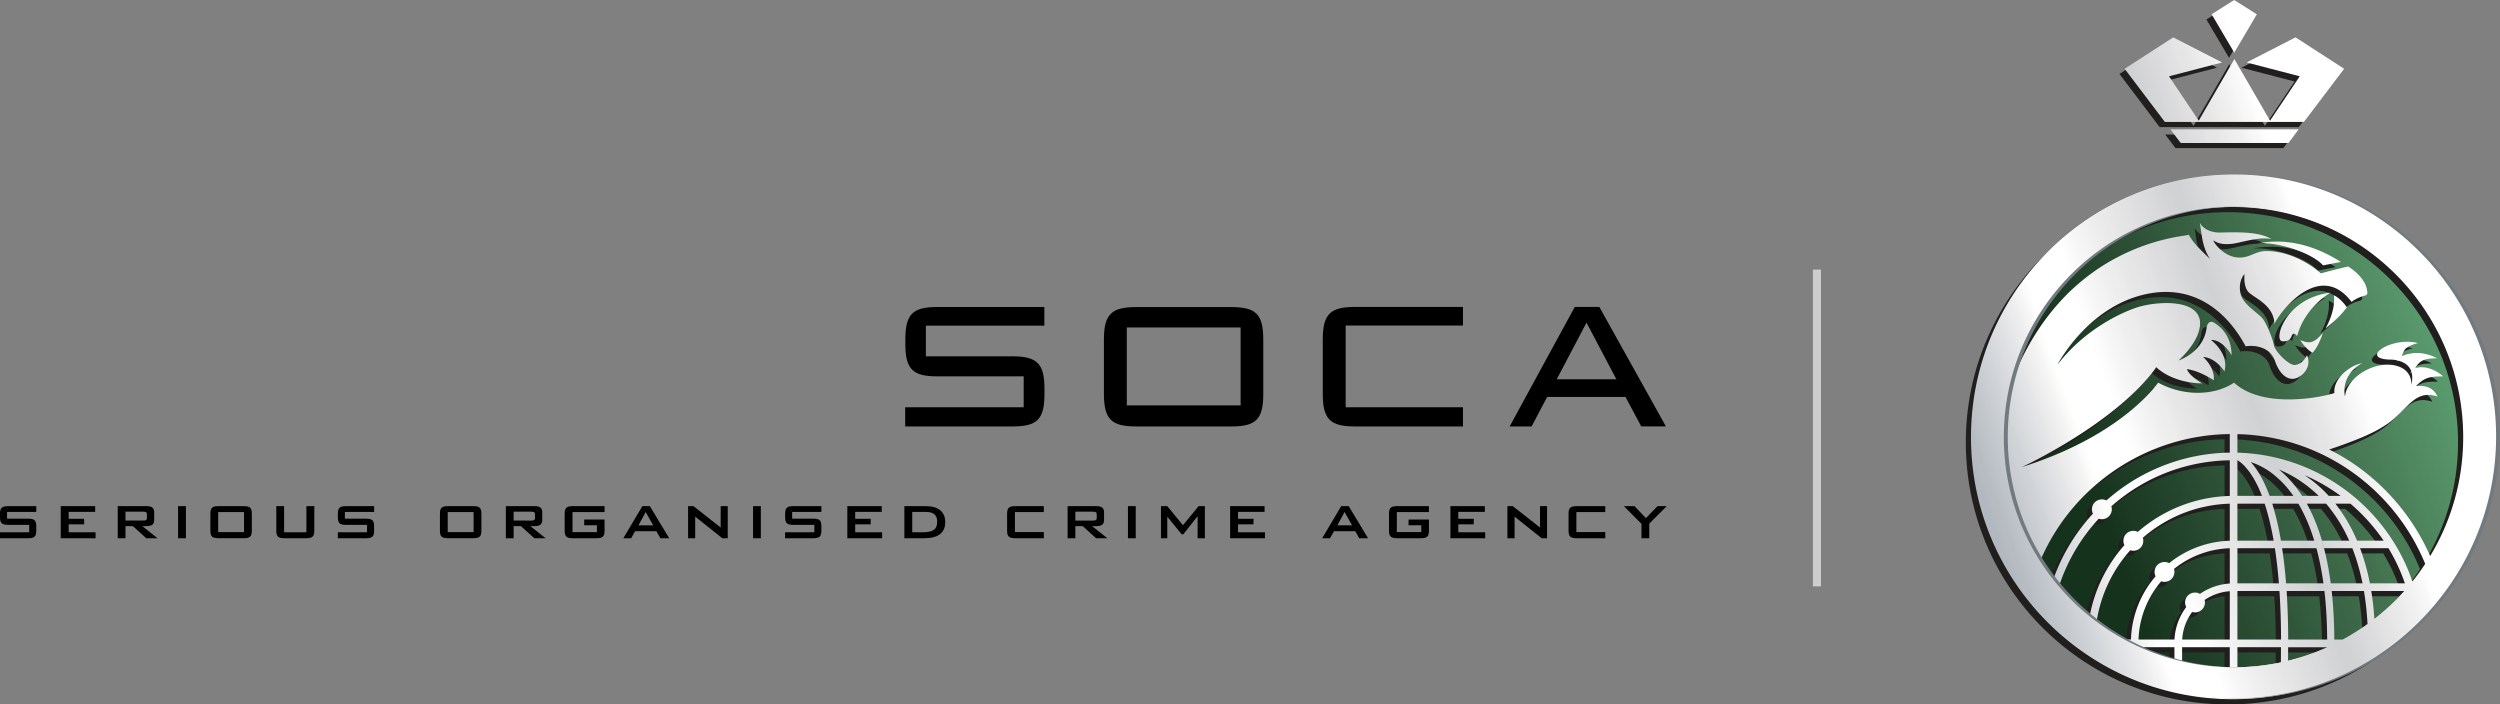
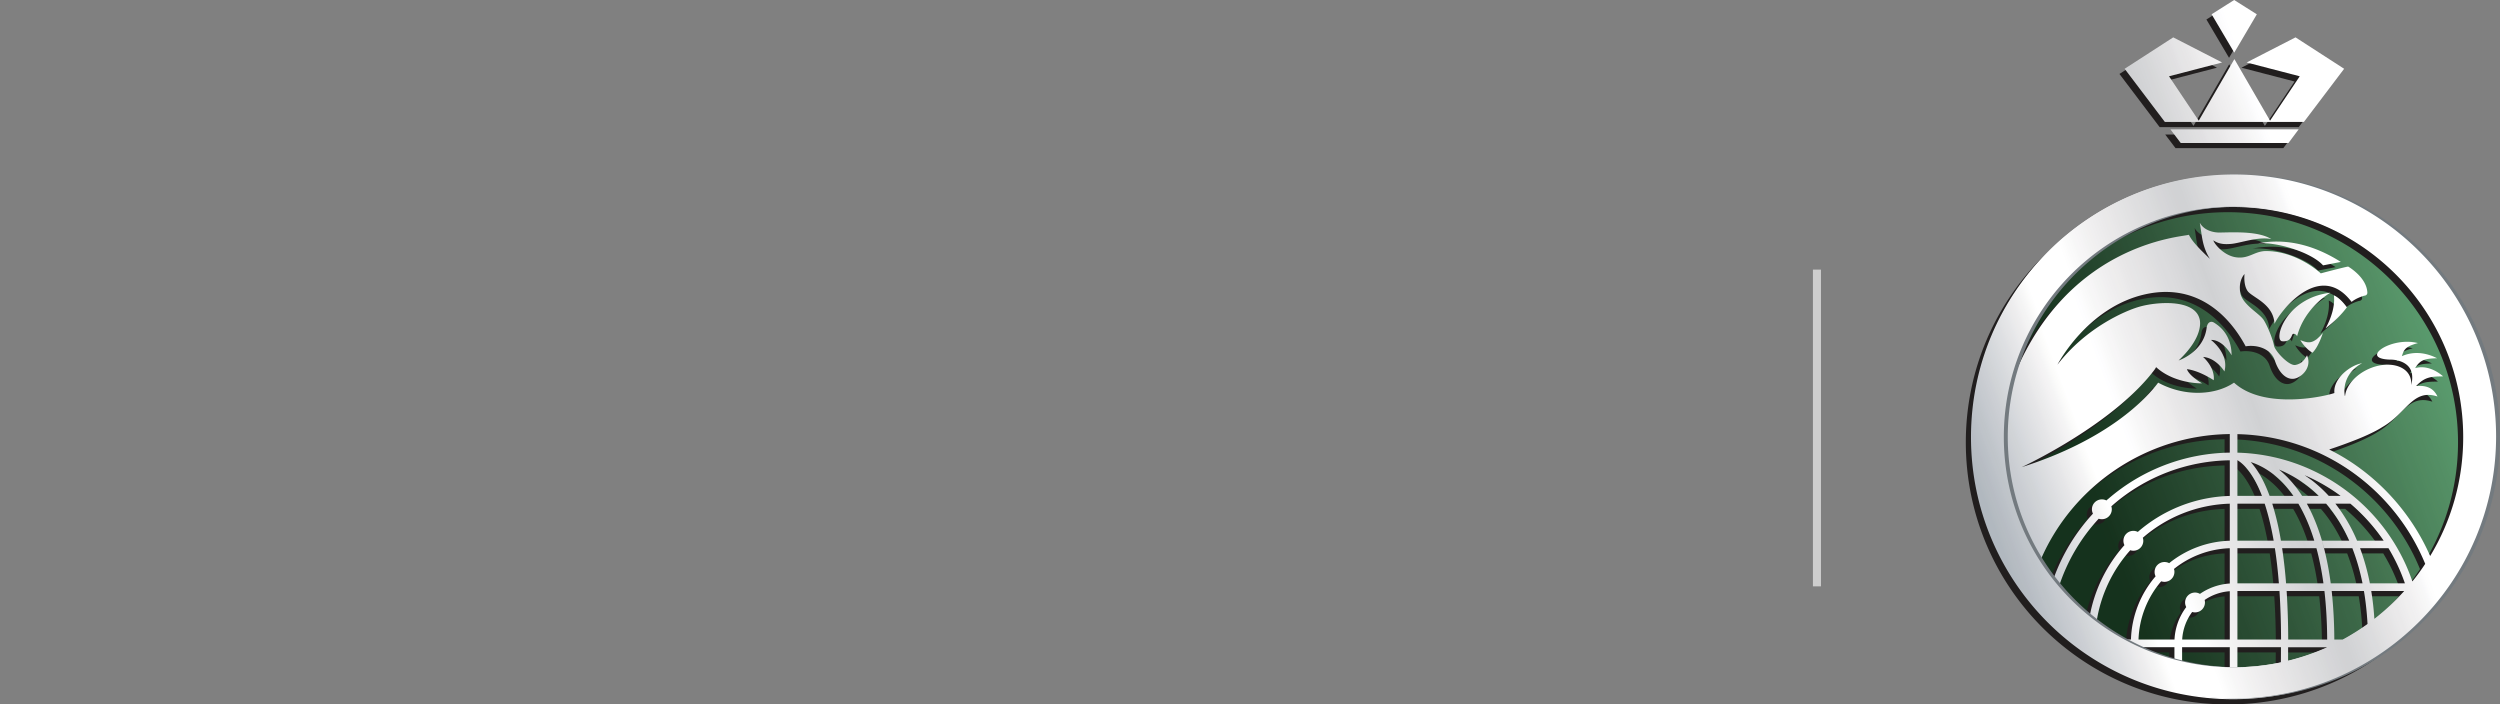
<svg xmlns="http://www.w3.org/2000/svg" width="486.18" height="136.992" viewBox="0 0 243.09 68.496">
  <rect x="0" y="0" width="243.09" height="68.496" fill="#808080" stroke="none" />
  <defs>
    <linearGradient id="a" gradientUnits="userSpaceOnUse" x1="-.145" y1="0" x2="1.145" y2="0" gradientTransform="scale(-48.004 48.004) rotate(20 -4.503 -13.814)">
      <stop offset="0" stop-color="#5ea373" />
      <stop offset=".063" stop-color="#5ea373" />
      <stop offset=".094" stop-color="#5ea373" />
      <stop offset=".109" stop-color="#5ea373" />
      <stop offset=".117" stop-color="#5ea373" />
      <stop offset=".121" stop-color="#5da272" />
      <stop offset=".125" stop-color="#5da171" />
      <stop offset=".129" stop-color="#5ca070" />
      <stop offset=".133" stop-color="#5c9f70" />
      <stop offset=".137" stop-color="#5b9e6f" />
      <stop offset=".141" stop-color="#5b9d6f" />
      <stop offset=".145" stop-color="#5a9c6e" />
      <stop offset=".148" stop-color="#5a9c6e" />
      <stop offset=".152" stop-color="#5a9b6d" />
      <stop offset=".156" stop-color="#599a6d" />
      <stop offset=".16" stop-color="#59996c" />
      <stop offset=".164" stop-color="#58996c" />
      <stop offset=".168" stop-color="#58986b" />
      <stop offset=".172" stop-color="#58976b" />
      <stop offset=".176" stop-color="#57966a" />
      <stop offset=".18" stop-color="#579669" />
      <stop offset=".184" stop-color="#579569" />
      <stop offset=".188" stop-color="#579468" />
      <stop offset=".191" stop-color="#569368" />
      <stop offset=".195" stop-color="#559367" />
      <stop offset=".199" stop-color="#559267" />
      <stop offset=".203" stop-color="#559166" />
      <stop offset=".207" stop-color="#549065" />
      <stop offset=".211" stop-color="#548f65" />
      <stop offset=".215" stop-color="#538e64" />
      <stop offset=".219" stop-color="#538e64" />
      <stop offset=".223" stop-color="#538d63" />
      <stop offset=".227" stop-color="#528c62" />
      <stop offset=".23" stop-color="#528c62" />
      <stop offset=".234" stop-color="#518b62" />
      <stop offset=".238" stop-color="#518a61" />
      <stop offset=".242" stop-color="#518a60" />
      <stop offset=".246" stop-color="#508960" />
      <stop offset=".25" stop-color="#4f885f" />
      <stop offset=".254" stop-color="#4f875f" />
      <stop offset=".258" stop-color="#4f875f" />
      <stop offset=".262" stop-color="#4e865e" />
      <stop offset=".266" stop-color="#4d855d" />
      <stop offset=".27" stop-color="#4d845c" />
      <stop offset=".273" stop-color="#4d845c" />
      <stop offset=".277" stop-color="#4c835b" />
      <stop offset=".281" stop-color="#4b815b" />
      <stop offset=".285" stop-color="#4b815a" />
      <stop offset=".289" stop-color="#4b805a" />
      <stop offset=".293" stop-color="#4b7f59" />
      <stop offset=".297" stop-color="#4a7f58" />
      <stop offset=".301" stop-color="#4a7e58" />
      <stop offset=".305" stop-color="#497d58" />
      <stop offset=".309" stop-color="#497d57" />
      <stop offset=".313" stop-color="#497c56" />
      <stop offset=".316" stop-color="#487b56" />
      <stop offset=".32" stop-color="#487b56" />
      <stop offset=".324" stop-color="#477a55" />
      <stop offset=".328" stop-color="#477955" />
      <stop offset=".332" stop-color="#467854" />
      <stop offset=".336" stop-color="#467753" />
      <stop offset=".34" stop-color="#457753" />
      <stop offset=".344" stop-color="#457652" />
      <stop offset=".352" stop-color="#457551" />
      <stop offset=".355" stop-color="#447450" />
      <stop offset=".359" stop-color="#437350" />
      <stop offset=".363" stop-color="#43724f" />
      <stop offset=".367" stop-color="#43714f" />
      <stop offset=".371" stop-color="#42704e" />
      <stop offset=".375" stop-color="#41704e" />
      <stop offset=".379" stop-color="#416f4d" />
      <stop offset=".383" stop-color="#416f4d" />
      <stop offset=".387" stop-color="#406e4c" />
      <stop offset=".391" stop-color="#3f6d4b" />
      <stop offset=".395" stop-color="#3f6c4b" />
      <stop offset=".398" stop-color="#3f6c4a" />
      <stop offset=".402" stop-color="#3e6b4a" />
      <stop offset=".406" stop-color="#3d6a49" />
      <stop offset=".41" stop-color="#3d6949" />
      <stop offset=".414" stop-color="#3d6949" />
      <stop offset=".418" stop-color="#3c6848" />
      <stop offset=".422" stop-color="#3b6747" />
      <stop offset=".426" stop-color="#3b6647" />
      <stop offset=".43" stop-color="#3b6647" />
      <stop offset=".434" stop-color="#3a6546" />
      <stop offset=".438" stop-color="#3a6445" />
      <stop offset=".445" stop-color="#396445" />
      <stop offset=".449" stop-color="#386344" />
      <stop offset=".453" stop-color="#386243" />
      <stop offset=".457" stop-color="#376143" />
      <stop offset=".461" stop-color="#376042" />
      <stop offset=".465" stop-color="#365f42" />
      <stop offset=".469" stop-color="#365f41" />
      <stop offset=".473" stop-color="#365e40" />
      <stop offset=".477" stop-color="#355e40" />
      <stop offset=".48" stop-color="#355d3f" />
      <stop offset=".484" stop-color="#345c3f" />
      <stop offset=".488" stop-color="#335b3e" />
      <stop offset=".492" stop-color="#335b3e" />
      <stop offset=".496" stop-color="#325a3d" />
      <stop offset=".5" stop-color="#32593c" />
      <stop offset=".504" stop-color="#32593c" />
      <stop offset=".508" stop-color="#32583c" />
      <stop offset=".512" stop-color="#31573b" />
      <stop offset=".516" stop-color="#30563a" />
      <stop offset=".52" stop-color="#30563a" />
      <stop offset=".523" stop-color="#30553a" />
      <stop offset=".527" stop-color="#2f5439" />
      <stop offset=".531" stop-color="#2f5439" />
      <stop offset=".535" stop-color="#2e5338" />
      <stop offset=".539" stop-color="#2e5238" />
      <stop offset=".543" stop-color="#2d5237" />
      <stop offset=".547" stop-color="#2d5137" />
      <stop offset=".551" stop-color="#2c5136" />
      <stop offset=".555" stop-color="#2c5036" />
      <stop offset=".559" stop-color="#2b4f35" />
      <stop offset=".563" stop-color="#2b4f35" />
      <stop offset=".566" stop-color="#2b4e34" />
      <stop offset=".57" stop-color="#2b4d33" />
      <stop offset=".574" stop-color="#2a4d33" />
      <stop offset=".578" stop-color="#2a4c33" />
      <stop offset=".582" stop-color="#294b32" />
      <stop offset=".586" stop-color="#284a31" />
      <stop offset=".594" stop-color="#284a31" />
      <stop offset=".598" stop-color="#274930" />
      <stop offset=".602" stop-color="#27482f" />
      <stop offset=".605" stop-color="#26482f" />
      <stop offset=".609" stop-color="#26472f" />
      <stop offset=".613" stop-color="#25462e" />
      <stop offset=".617" stop-color="#25462e" />
      <stop offset=".621" stop-color="#24452d" />
      <stop offset=".625" stop-color="#24442d" />
      <stop offset=".629" stop-color="#23442c" />
      <stop offset=".633" stop-color="#23432c" />
      <stop offset=".637" stop-color="#22422b" />
      <stop offset=".641" stop-color="#22422a" />
      <stop offset=".645" stop-color="#22412a" />
      <stop offset=".648" stop-color="#21412a" />
      <stop offset=".652" stop-color="#214029" />
      <stop offset=".656" stop-color="#203f28" />
      <stop offset=".66" stop-color="#203f28" />
      <stop offset=".664" stop-color="#1f3e27" />
      <stop offset=".668" stop-color="#1f3d27" />
      <stop offset=".672" stop-color="#1e3d26" />
      <stop offset=".676" stop-color="#1e3c26" />
      <stop offset=".68" stop-color="#1d3c25" />
      <stop offset=".684" stop-color="#1d3b25" />
      <stop offset=".688" stop-color="#1c3a24" />
      <stop offset=".695" stop-color="#1c3a24" />
      <stop offset=".699" stop-color="#1b3923" />
      <stop offset=".703" stop-color="#1a3822" />
      <stop offset=".707" stop-color="#1a3722" />
      <stop offset=".711" stop-color="#1a3721" />
      <stop offset=".715" stop-color="#193621" />
      <stop offset=".719" stop-color="#183520" />
      <stop offset=".723" stop-color="#183520" />
      <stop offset=".727" stop-color="#18341f" />
      <stop offset=".73" stop-color="#17331e" />
      <stop offset=".734" stop-color="#16331e" />
      <stop offset=".738" stop-color="#16321d" />
      <stop offset=".742" stop-color="#16321d" />
      <stop offset=".75" stop-color="#15321d" />
      <stop offset="1" stop-color="#15321d" />
    </linearGradient>
    <linearGradient id="b" gradientUnits="userSpaceOnUse" x1="-.14" y1="0" x2="1.255" y2="0" gradientTransform="scale(50.976 -50.976) rotate(20 4.3 10.164)">
      <stop offset="0" stop-color="#b1b8bf" />
      <stop offset=".063" stop-color="#b1b8bf" />
      <stop offset=".094" stop-color="#b1b8bf" />
      <stop offset=".102" stop-color="#b1b8bf" />
      <stop offset=".105" stop-color="#b2b9c0" />
      <stop offset=".109" stop-color="#b2b9c0" />
      <stop offset=".113" stop-color="#b4bac1" />
      <stop offset=".117" stop-color="#b6bbc2" />
      <stop offset=".121" stop-color="#b7bdc4" />
      <stop offset=".125" stop-color="#b9bec5" />
      <stop offset=".129" stop-color="#bbc0c6" />
      <stop offset=".133" stop-color="#bcc1c7" />
      <stop offset=".137" stop-color="#bec3c8" />
      <stop offset=".141" stop-color="#c0c4c9" />
      <stop offset=".145" stop-color="#c2c6cb" />
      <stop offset=".148" stop-color="#c3c7cd" />
      <stop offset=".152" stop-color="#c5c9ce" />
      <stop offset=".156" stop-color="#c7cbd0" />
      <stop offset=".16" stop-color="#c9ccd1" />
      <stop offset=".164" stop-color="#cacdd2" />
      <stop offset=".168" stop-color="#cccfd4" />
      <stop offset=".172" stop-color="#ced1d5" />
      <stop offset=".176" stop-color="#d0d3d6" />
      <stop offset=".18" stop-color="#d1d4d7" />
      <stop offset=".184" stop-color="#d3d6da" />
      <stop offset=".188" stop-color="#d5d8dc" />
      <stop offset=".191" stop-color="#d7d9dd" />
      <stop offset=".195" stop-color="#d9dbde" />
      <stop offset=".199" stop-color="#dbdddf" />
      <stop offset=".203" stop-color="#dddee1" />
      <stop offset=".207" stop-color="#dfe0e3" />
      <stop offset=".211" stop-color="#e1e2e4" />
      <stop offset=".215" stop-color="#e3e4e6" />
      <stop offset=".219" stop-color="#e5e5e7" />
      <stop offset=".223" stop-color="#e7e7e9" />
      <stop offset=".227" stop-color="#eaeaeb" />
      <stop offset=".23" stop-color="#ebebec" />
      <stop offset=".234" stop-color="#ededee" />
      <stop offset=".238" stop-color="#efeff0" />
      <stop offset=".242" stop-color="#f2f1f2" />
      <stop offset=".246" stop-color="#f4f3f4" />
      <stop offset=".25" stop-color="#f5f5f5" />
      <stop offset=".254" stop-color="#f8f8f8" />
      <stop offset=".258" stop-color="#fbfbfa" />
      <stop offset=".262" stop-color="#fdfdfc" />
      <stop offset=".266" stop-color="#fff" />
      <stop offset=".281" stop-color="#fff" />
      <stop offset=".313" stop-color="#fff" />
      <stop offset=".32" stop-color="#fff" />
      <stop offset=".324" stop-color="#fefeff" />
      <stop offset=".328" stop-color="#fdfdfe" />
      <stop offset=".332" stop-color="#fcfcfc" />
      <stop offset=".336" stop-color="#fafafa" />
      <stop offset=".34" stop-color="#f9f9f9" />
      <stop offset=".344" stop-color="#f7f7f7" />
      <stop offset=".348" stop-color="#f7f6f7" />
      <stop offset=".352" stop-color="#f6f5f6" />
      <stop offset=".355" stop-color="#f4f4f4" />
      <stop offset=".359" stop-color="#f3f3f3" />
      <stop offset=".363" stop-color="#f2f2f2" />
      <stop offset=".367" stop-color="#f1f0f1" />
      <stop offset=".371" stop-color="#f0eff0" />
      <stop offset=".375" stop-color="#efeeef" />
      <stop offset=".379" stop-color="#eeedee" />
      <stop offset=".383" stop-color="#eeeded" />
      <stop offset=".387" stop-color="#edecec" />
      <stop offset=".391" stop-color="#ecebec" />
      <stop offset=".395" stop-color="#eae9ea" />
      <stop offset=".398" stop-color="#e9e8e9" />
      <stop offset=".402" stop-color="#e8e7e8" />
      <stop offset=".406" stop-color="#e7e6e7" />
      <stop offset=".41" stop-color="#e6e6e7" />
      <stop offset=".414" stop-color="#e5e5e6" />
      <stop offset=".418" stop-color="#e5e4e5" />
      <stop offset=".422" stop-color="#e4e3e4" />
      <stop offset=".426" stop-color="#e3e2e3" />
      <stop offset=".43" stop-color="#e2e1e3" />
      <stop offset=".434" stop-color="#e0e0e1" />
      <stop offset=".438" stop-color="#dfdfe0" />
      <stop offset=".441" stop-color="#dedee0" />
      <stop offset=".445" stop-color="#dddddf" />
      <stop offset=".449" stop-color="#dcdcde" />
      <stop offset=".453" stop-color="#dcdcde" />
      <stop offset=".457" stop-color="#dbdbdd" />
      <stop offset=".461" stop-color="#dadadc" />
      <stop offset=".465" stop-color="#d9d9db" />
      <stop offset=".469" stop-color="#d8d8da" />
      <stop offset=".473" stop-color="#d7d7d9" />
      <stop offset=".477" stop-color="#d5d6d8" />
      <stop offset=".48" stop-color="#d4d5d7" />
      <stop offset=".484" stop-color="#d3d4d6" />
      <stop offset=".488" stop-color="#d3d4d6" />
      <stop offset=".492" stop-color="#d2d3d5" />
      <stop offset=".496" stop-color="#d1d2d4" />
      <stop offset=".5" stop-color="#d0d1d3" />
      <stop offset=".504" stop-color="#d1d2d4" />
      <stop offset=".508" stop-color="#d2d3d5" />
      <stop offset=".512" stop-color="#d3d4d6" />
      <stop offset=".516" stop-color="#d4d5d7" />
      <stop offset=".52" stop-color="#d5d6d8" />
      <stop offset=".523" stop-color="#d6d6d8" />
      <stop offset=".527" stop-color="#d7d8d9" />
      <stop offset=".531" stop-color="#d8d9da" />
      <stop offset=".535" stop-color="#dadadc" />
      <stop offset=".539" stop-color="#dbdbdd" />
      <stop offset=".543" stop-color="#dcdcde" />
      <stop offset=".547" stop-color="#dededf" />
      <stop offset=".551" stop-color="#dfdfe0" />
      <stop offset=".555" stop-color="#e0e0e1" />
      <stop offset=".559" stop-color="#e1e0e2" />
      <stop offset=".563" stop-color="#e2e1e3" />
      <stop offset=".566" stop-color="#e4e3e5" />
      <stop offset=".57" stop-color="#e5e5e6" />
      <stop offset=".574" stop-color="#e6e5e6" />
      <stop offset=".578" stop-color="#e7e6e7" />
      <stop offset=".582" stop-color="#e8e7e8" />
      <stop offset=".586" stop-color="#eae9ea" />
      <stop offset=".59" stop-color="#ebeaeb" />
      <stop offset=".594" stop-color="#edeced" />
      <stop offset=".598" stop-color="#eeedee" />
      <stop offset=".602" stop-color="#efeeef" />
      <stop offset=".605" stop-color="#f0eff0" />
      <stop offset=".609" stop-color="#f1f0f1" />
      <stop offset=".613" stop-color="#f2f1f2" />
      <stop offset=".617" stop-color="#f4f3f4" />
      <stop offset=".621" stop-color="#f5f5f5" />
      <stop offset=".625" stop-color="#f7f7f7" />
      <stop offset=".629" stop-color="#f8f8f8" />
      <stop offset=".633" stop-color="#f9f9fa" />
      <stop offset=".637" stop-color="#fbfbfc" />
      <stop offset=".641" stop-color="#fdfdfe" />
      <stop offset=".645" stop-color="#fefeff" />
      <stop offset=".648" stop-color="#fff" />
      <stop offset=".656" stop-color="#fff" />
      <stop offset=".688" stop-color="#fff" />
      <stop offset=".75" stop-color="#fff" />
      <stop offset="1" stop-color="#fff" />
    </linearGradient>
    <linearGradient id="c" gradientUnits="userSpaceOnUse" x1="-.141" y1="0" x2="1.141" y2="0" gradientTransform="scale(50.96 -50.96) rotate(20 4.74 10.253)">
      <stop offset="0" stop-color="#b1b8bf" />
      <stop offset=".063" stop-color="#b1b8bf" />
      <stop offset=".094" stop-color="#b1b8bf" />
      <stop offset=".109" stop-color="#b1b8bf" />
      <stop offset=".117" stop-color="#b1b8bf" />
      <stop offset=".121" stop-color="#b3bac0" />
      <stop offset=".125" stop-color="#b5bbc1" />
      <stop offset=".129" stop-color="#b6bcc2" />
      <stop offset=".133" stop-color="#b7bcc3" />
      <stop offset=".137" stop-color="#b9bec5" />
      <stop offset=".141" stop-color="#bac0c6" />
      <stop offset=".145" stop-color="#bcc1c7" />
      <stop offset=".148" stop-color="#bec3c9" />
      <stop offset=".152" stop-color="#bfc4c9" />
      <stop offset=".156" stop-color="#c0c5ca" />
      <stop offset=".16" stop-color="#c2c7cc" />
      <stop offset=".164" stop-color="#c4c8ce" />
      <stop offset=".168" stop-color="#c6cacf" />
      <stop offset=".172" stop-color="#c7cbd0" />
      <stop offset=".176" stop-color="#c9ccd1" />
      <stop offset=".18" stop-color="#cbced3" />
      <stop offset=".184" stop-color="#cccfd4" />
      <stop offset=".188" stop-color="#ced1d5" />
      <stop offset=".191" stop-color="#d0d3d6" />
      <stop offset=".195" stop-color="#d1d4d7" />
      <stop offset=".199" stop-color="#d3d6d9" />
      <stop offset=".203" stop-color="#d4d7db" />
      <stop offset=".207" stop-color="#d6d9dc" />
      <stop offset=".211" stop-color="#d8dadd" />
      <stop offset=".215" stop-color="#dadcdf" />
      <stop offset=".219" stop-color="#dcdee0" />
      <stop offset=".223" stop-color="#dddfe2" />
      <stop offset=".227" stop-color="#dfe0e3" />
      <stop offset=".23" stop-color="#e1e2e4" />
      <stop offset=".234" stop-color="#e3e4e6" />
      <stop offset=".238" stop-color="#e5e5e7" />
      <stop offset=".242" stop-color="#e6e7e9" />
      <stop offset=".246" stop-color="#e9e9eb" />
      <stop offset=".25" stop-color="#ebebec" />
      <stop offset=".254" stop-color="#edeced" />
      <stop offset=".258" stop-color="#eeeeef" />
      <stop offset=".262" stop-color="#f1f0f1" />
      <stop offset=".266" stop-color="#f3f3f3" />
      <stop offset=".27" stop-color="#f4f4f4" />
      <stop offset=".273" stop-color="#f6f6f6" />
      <stop offset=".277" stop-color="#f8f8f8" />
      <stop offset=".281" stop-color="#fbfbfa" />
      <stop offset=".285" stop-color="#fdfdfd" />
      <stop offset=".289" stop-color="#fff" />
      <stop offset=".297" stop-color="#fff" />
      <stop offset=".313" stop-color="#fff" />
      <stop offset=".344" stop-color="#fff" />
      <stop offset=".352" stop-color="#fff" />
      <stop offset=".355" stop-color="#fefefe" />
      <stop offset=".359" stop-color="#fdfdfd" />
      <stop offset=".363" stop-color="#fbfbfb" />
      <stop offset=".367" stop-color="#fafafa" />
      <stop offset=".371" stop-color="#f9f9f9" />
      <stop offset=".375" stop-color="#f7f7f7" />
      <stop offset=".379" stop-color="#f7f6f7" />
      <stop offset=".383" stop-color="#f6f5f6" />
      <stop offset=".387" stop-color="#f5f4f5" />
      <stop offset=".391" stop-color="#f3f3f3" />
      <stop offset=".395" stop-color="#f2f2f2" />
      <stop offset=".398" stop-color="#f2f1f1" />
      <stop offset=".402" stop-color="#f1f0f0" />
      <stop offset=".406" stop-color="#f0eff0" />
      <stop offset=".41" stop-color="#efeeef" />
      <stop offset=".414" stop-color="#eeedee" />
      <stop offset=".418" stop-color="#edeced" />
      <stop offset=".422" stop-color="#ecebec" />
      <stop offset=".426" stop-color="#ebeaeb" />
      <stop offset=".43" stop-color="#eae9ea" />
      <stop offset=".434" stop-color="#eae9e9" />
      <stop offset=".438" stop-color="#e9e8e9" />
      <stop offset=".441" stop-color="#e8e7e8" />
      <stop offset=".445" stop-color="#e7e6e7" />
      <stop offset=".449" stop-color="#e6e5e6" />
      <stop offset=".453" stop-color="#e5e5e6" />
      <stop offset=".457" stop-color="#e4e4e5" />
      <stop offset=".461" stop-color="#e3e3e4" />
      <stop offset=".465" stop-color="#e2e2e3" />
      <stop offset=".469" stop-color="#e2e1e3" />
      <stop offset=".473" stop-color="#e0e0e1" />
      <stop offset=".477" stop-color="#dfdfe0" />
      <stop offset=".48" stop-color="#dedee0" />
      <stop offset=".484" stop-color="#dededf" />
      <stop offset=".488" stop-color="#ddddde" />
      <stop offset=".492" stop-color="#dcdcde" />
      <stop offset=".496" stop-color="#dbdbdd" />
      <stop offset=".5" stop-color="#dadbdd" />
      <stop offset=".504" stop-color="#d9dadb" />
      <stop offset=".508" stop-color="#d8d9da" />
      <stop offset=".512" stop-color="#d7d8d9" />
      <stop offset=".516" stop-color="#d6d6d9" />
      <stop offset=".52" stop-color="#d6d6d8" />
      <stop offset=".523" stop-color="#d5d5d8" />
      <stop offset=".527" stop-color="#d4d4d7" />
      <stop offset=".531" stop-color="#d3d4d6" />
      <stop offset=".535" stop-color="#d2d3d5" />
      <stop offset=".539" stop-color="#d2d2d4" />
      <stop offset=".543" stop-color="#d1d2d4" />
      <stop offset=".547" stop-color="#d1d2d4" />
      <stop offset=".551" stop-color="#d1d2d4" />
      <stop offset=".555" stop-color="#d2d3d5" />
      <stop offset=".559" stop-color="#d3d4d6" />
      <stop offset=".563" stop-color="#d4d5d7" />
      <stop offset=".566" stop-color="#d5d6d8" />
      <stop offset=".57" stop-color="#d6d6d8" />
      <stop offset=".574" stop-color="#d7d8d9" />
      <stop offset=".578" stop-color="#d8d9da" />
      <stop offset=".582" stop-color="#d9dadc" />
      <stop offset=".586" stop-color="#dbdbdd" />
      <stop offset=".59" stop-color="#dbdcde" />
      <stop offset=".594" stop-color="#dcdcde" />
      <stop offset=".598" stop-color="#dededf" />
      <stop offset=".602" stop-color="#dfdfe0" />
      <stop offset=".605" stop-color="#e0e0e1" />
      <stop offset=".609" stop-color="#e1e1e3" />
      <stop offset=".613" stop-color="#e3e2e3" />
      <stop offset=".617" stop-color="#e4e3e4" />
      <stop offset=".621" stop-color="#e5e4e5" />
      <stop offset=".625" stop-color="#e6e5e6" />
      <stop offset=".629" stop-color="#e7e7e8" />
      <stop offset=".633" stop-color="#e9e8e9" />
      <stop offset=".637" stop-color="#eae9ea" />
      <stop offset=".641" stop-color="#eae9ea" />
      <stop offset=".645" stop-color="#ecebec" />
      <stop offset=".648" stop-color="#edeced" />
      <stop offset=".652" stop-color="#eeedee" />
      <stop offset=".656" stop-color="#f0efef" />
      <stop offset=".66" stop-color="#f0eff0" />
      <stop offset=".664" stop-color="#f1f0f1" />
      <stop offset=".668" stop-color="#f2f1f2" />
      <stop offset=".672" stop-color="#f4f3f3" />
      <stop offset=".676" stop-color="#f5f4f5" />
      <stop offset=".68" stop-color="#f6f6f6" />
      <stop offset=".684" stop-color="#f7f7f7" />
      <stop offset=".688" stop-color="#f8f8f9" />
      <stop offset=".691" stop-color="#fafafb" />
      <stop offset=".695" stop-color="#fdfdfd" />
      <stop offset=".699" stop-color="#fefefe" />
      <stop offset=".703" stop-color="#fff" />
      <stop offset=".719" stop-color="#fff" />
      <stop offset=".75" stop-color="#fff" />
      <stop offset="1" stop-color="#fff" />
    </linearGradient>
  </defs>
  <path d="M193.41 42.184c0 13.773 10.684 24.941 23.867 24.941 13.184 0 23.868-11.168 23.868-24.941 0-13.782-10.684-24.946-23.868-24.946-13.183 0-23.867 11.164-23.867 24.946" fill="url(#a)" />
  <path d="M227.11 25.977c-3.665-2.329-6.59-2.098-8.09-1.805 1.824-.184 5.23.875 6.363 2.14zm-5.696 7.714c.887.067.887-.582 1.008-.687.121-.106.371.02.43.203.742-2.836 3.234-4.234 3.234-4.234-4.395.52-5.559 4.648-4.672 4.718m1.758-.117c.32.567.8 1.02 1.176 1.235.601-.586 1.015-1.93 1.015-1.93-.98 1.16-1.433.988-2.191.695m2.45-1.137c.855-.664 1.46-1.242 2.077-2.05-.734-1-1.261-1.153-1.261-1.153.105.938-.196 2.082-.817 3.204m10.172 22.132a22.272 22.272 0 0 0 3.215-11.554c0-12.36-10.024-22.383-22.38-22.383-10.597 0-19.472 7.363-21.788 17.254l-.149.765.192-.441c5.137-14.133 16.894-14.664 17.449-14.875.344.672 1 1.348 2.05 2.348-.78-1.22-.773-2.29-.987-3.52.543 1 1.918.957 1.918.957 1.66-.039 3.796-.121 5.039.633-1.32-.27-3.043.406-3.946.473-.554.039-1.133.043-1.695-.352.047.273 1 1.52 2.27 1.66 1.261.145 1.765-.68 2.996-.613 2.972.066 5.18 2.168 5.18 2.168s2.113-.57 2.66-.664c0 0 1.792 1.023 1.867 2.515.015.32-.301.32-.301.32-.82.239-1.23.602-1.23.602-3.106-4.101-6.973.942-7.497 2.137-.093-1.988-2.203-2.578-2.625-3.207-.422-.633-.293-1.645-.293-1.645s-.62.622-.406 1.825c.211 1.203 1.902 2.007 2.309 2.695.402.691.867 1.879.96 2.426.098.55 1.473 2.008 2.075 1.902.469-.082.84-.351 1.144-.945.516 1.18-.523 2.152-1.238 2.277-.707.125-1.465-.476-1.89-1.754-.419-1.281-1.907-1.55-2.837-1.39-.671-1.235-3.593-6.434-9.77-5.063-5.647 1.258-8.534 6.852-8.534 6.852 2.84-3.692 6.68-5.258 7.902-5.625 1.621-.489 5.328-.809 5.895 1.09 0 0 .664 1.585-2.016 4.117 0 0 2.438-.801 2.73-3.184.063-.52.399-.7.731-.484.367.238 1.676 1.031 1.695 3.168 0 0-.816-1.52-2.011-1.496 0 0 1.793 1.32 1.308 3.066 0 0-.793-1.316-2.078-1.414 0 0 1.188 1.004 1.04 2.266 0 0-1.376-.926-2.602-1.075 0 0 .09.535 1.464 1.383 0 0-2.664.07-4.46-1.578l-.122.195c-3.62 4.891-11.472 8.844-12.96 9.532 8.316-2.641 12.081-6.606 13.277-8.22 2.547 1.38 5.531 1.25 7.379 0 2.925 2.673 8.855 1.337 9.757 1.009-.14-1.426 1.586-2.727 2.696-2.899-1.242.637-1.906 1.899-1.676 3.188l.02-.016c.109-.969.968-2.012 2.261-2.601 1.7-.774 3.5-.47 4.028.68.113.25.156.519.14.8l-.008.074c.11-.367.14-.738.078-1.09-.23-1.367-1.976-1.386-1.976-1.386s-1.328.03-1.41-.438c-.106-.601 2.007-1.656 3.968-1.172-1.21.328-1.351.63-1.558 1.274.797-.356 2.004-.524 3.418.203-1.137.039-1.625.125-2.125.96.605-.167 1.586-.163 2.718.802-1.12.02-1.746.011-2.625.941 1.098-.09 1.711.258 2.079 1.016-2.418-.79-2.973 1.613-5.383 2.988 0 0-.711.48-2.39 1.164a50.509 50.509 0 0 1-2.763 1.004l.059.023a20.181 20.181 0 0 1 3.215 2.012 21.267 21.267 0 0 1 6.523 8.258zm-.48.766-.028-.063a20.436 20.436 0 0 0-6.484-8.43 20.073 20.073 0 0 0-11.746-4.124l-.004.035v1.77h.023c7.758.21 14.523 5.292 16.988 12.503l.004.016c.442-.55.856-1.121 1.246-1.707m-1.972 1.894a17.445 17.445 0 0 0-1.606-3.421h-2.761l.004.008c.378 1.011.703 2.144.953 3.414zm-.074.75-.008-.004h-3.196c.137.836.239 1.72.305 2.665l.004.035a22.239 22.239 0 0 0 2.894-2.696m-3.566 3.204v-.036a28.462 28.462 0 0 0-.344-3.172h-3.14l.004.012c.16 1.457.246 3.024.257 4.7h.825a22.498 22.498 0 0 0 2.398-1.504m-3.574-3.954h3.09a20.266 20.266 0 0 0-.985-3.414l-.004-.008h-2.754a32.687 32.687 0 0 0-.203-.73h2.649l.004-.004c-.602-1.352-1.352-2.555-2.238-3.582l-.012-.012h-1.875l.012.02c.582 1.05 1.07 2.242 1.46 3.578h-.004l.2.73h.008a29.84 29.84 0 0 1 .652 3.399zm-.348 5.457a44.065 44.065 0 0 0-.265-4.695l-.008-.015h-3.668c.093 1.414.148 2.968.156 4.687v.023zm-.004.754h-3.793v1.305a21.735 21.735 0 0 0 3.793-1.305m-3.988-6.21h-.004 3.621l.012-.005a27.762 27.762 0 0 0-.668-3.378l-.012-.04h-3.332v.009c.153 1.023.286 2.156.383 3.414m-4.734 0h4.031l.004-.008a47.446 47.446 0 0 0-.39-3.414h-3.622l-.023.004zm0-11.977v3.469h2.387c-.883-2.29-1.86-3.156-2.387-3.469m1.332.191-.04-.015c.575.633 1.231 1.644 1.829 3.266l.012.027h2.316l-.035-.051c-.34-.48-.68-.883-1.008-1.227-1.125-1.168-2.258-1.726-3.074-2m2.191 7.622c-.254-1.442-.55-2.622-.871-3.59l-.016.004h-2.617l-.02.004v3.59l.028.004h3.496zm.703-.008.008.019h3.239l-.008-.027c-.446-1.45-.973-2.614-1.528-3.555l-.015-.016h-2.536c.317.989.606 2.172.84 3.579m-.18-6.891.063.055c.246.207.5.433.75.691.512.523.98 1.11 1.402 1.762l.028.047h1.629l-.02-.016a12.08 12.08 0 0 0-1.043-.91 11.83 11.83 0 0 0-2.808-1.629m5.496 3.313h-.02c.766.964 1.492 2.148 2.106 3.59l.004.007h2.57l.016-.004a17.716 17.716 0 0 0-3.235-3.593zm.492-.758a17.64 17.64 0 0 0-3.5-2.008l.715.508c.535.41 1.086.906 1.629 1.5zm-5.793 13.941a72.792 72.792 0 0 0-.152-4.676v-.011h-4.09v4.656l.004.055h4.238zm-.008.77h-4.23l-.005.03v1.927a22.771 22.771 0 0 0 4.23-.485zm-4.969-20.72c-8.152.095-15.402 5.067-18.488 12.434l.047.082c.386.59.797 1.165 1.234 1.711l.012-.027a18.564 18.564 0 0 1 3.883-6.46.968.968 0 0 1 1.297-1.29l.011.004.188-.164a18.462 18.462 0 0 1 11.804-4.484l.004-.004v-1.762zm-.004 20.72h-4.637v1.398l-.004.008c1.497.34 3.047.527 4.637.55v-1.925zm-2.414-4.344a.968.968 0 0 1-1.234.93l-.008-.012a5.008 5.008 0 0 0-.977 2.68h4.63v-4.696h-.013c-.898.07-1.73.375-2.433.856l.004.011a.765.765 0 0 1 .031.23m-2.965 3.579a5.75 5.75 0 0 1 1.14-3.129l-.003-.016a.948.948 0 0 1-.106-.433c0-.531.434-.965.965-.965.172 0 .332.043.469.117l.004.016a5.729 5.729 0 0 1 2.906-1.016v-3.426h-.023a9.153 9.153 0 0 0-5.403 2.012.968.968 0 0 1-.922 1.258 1.1 1.1 0 0 1-.32-.055 9.143 9.143 0 0 0-2.203 5.645l-.004.015 3.5-.004zm-.008.766h-3.394l-.067.004c1.106.496 2.266.91 3.461 1.222zm-4.223-.77a9.877 9.877 0 0 1 2.391-6.121.963.963 0 0 1-.101-.426.97.97 0 0 1 .968-.965c.164 0 .317.043.45.114l.003.004a9.88 9.88 0 0 1 5.895-2.188v-3.598h-.016a13.454 13.454 0 0 0-8.43 3.31l-.011.003c.035.094.05.195.05.293a.968.968 0 0 1-1.241.93l-.02-.016A13.45 13.45 0 0 0 203.355 61l-.008.028c.828.613 1.7 1.171 2.61 1.664h.745zm-4.027-2.187a14.208 14.208 0 0 1 3.395-6.97l-.004.005a.968.968 0 0 1 .871-1.387.91.91 0 0 1 .422.102h.004a14.193 14.193 0 0 1 8.93-3.496l.015-.008v-3.457l-.008-.004a17.739 17.739 0 0 0-11.313 4.308c-.066.055-.128.113-.195.172l.004.004c.027.09.04.184.04.285a.964.964 0 0 1-1.27.914v-.004l-.004.004h.004a17.708 17.708 0 0 0-3.883 6.645l-.02.023c.907 1.05 1.91 2.02 2.993 2.887zm39.434-17.461c0 14.07-11.407 25.48-25.48 25.48-14.075 0-25.481-11.41-25.481-25.48 0-14.075 11.406-25.48 25.48-25.48s25.48 11.405 25.48 25.48M214.543 1.895l2.196-1.391 2.199 1.394-2.195 3.723zm5.684 10.347 2.887-4.316-5.164-1.344 4.753-2.441 4.727 3.05-3.914 5.172h-13.519l-3.91-5.172 4.727-3.05 4.753 2.441-5.164 1.344 2.883 4.316 3.473-5.992zm-9.691.84 1.003 1.324h10.48l.99-1.324h-12.474" fill="#211e1e" />
  <path d="m215.047 1.387 2.203 3.73 2.195-3.726L217.242 0Zm3.406 4.687 5.164 1.344-2.887 4.316-3.468-5.988-3.465 5.988-2.89-4.316 5.163-1.344-4.754-2.441-4.726 3.055 3.914 5.171h13.516l3.914-5.171-4.727-3.055zm-7.414 6.5 1.004 1.328h10.48l.993-1.328zm-19.387 29.934c0 14.07 11.41 25.48 25.485 25.48 14.07 0 25.48-11.41 25.48-25.48 0-14.074-11.41-25.48-25.48-25.48-14.075 0-25.485 11.406-25.485 25.48m3.692-5.13c2.32-9.886 11.195-17.25 21.793-17.25 12.355 0 22.375 10.02 22.375 22.38 0 4.23-1.172 8.183-3.211 11.555l-.028-.06a21.241 21.241 0 0 0-6.52-8.26 20.192 20.192 0 0 0-3.218-2.009l-.055-.027a48.531 48.531 0 0 0 2.758-1.004c1.688-.68 2.39-1.164 2.39-1.164 2.415-1.375 2.97-3.777 5.384-2.984-.364-.762-.98-1.11-2.078-1.02.878-.926 1.503-.918 2.628-.941-1.136-.961-2.113-.969-2.722-.801.504-.836.992-.922 2.129-.96-1.418-.727-2.621-.56-3.422-.2.207-.649.347-.945 1.562-1.274-1.96-.488-4.078.567-3.968 1.168.082.47 1.41.442 1.41.442s1.746.02 1.976 1.383c.059.355.031.726-.082 1.09l.008-.075a1.636 1.636 0 0 0-.14-.797c-.524-1.152-2.328-1.457-4.028-.68-1.289.59-2.152 1.634-2.258 2.602l-.023.012c-.226-1.285.434-2.55 1.68-3.184-1.113.168-2.84 1.47-2.696 2.895-.902.328-6.835 1.664-9.761-1.008-1.844 1.254-4.832 1.383-7.375 0-1.196 1.613-4.965 5.582-13.278 8.219 1.489-.688 9.336-4.637 12.961-9.528l.118-.199c1.8 1.649 4.464 1.578 4.464 1.578-1.379-.843-1.464-1.382-1.464-1.382 1.226.148 2.601 1.078 2.601 1.078.145-1.262-1.039-2.266-1.039-2.266 1.285.094 2.078 1.41 2.078 1.41.485-1.746-1.312-3.066-1.312-3.066 1.195-.02 2.011 1.496 2.011 1.496-.015-2.133-1.328-2.926-1.695-3.168-.328-.211-.664-.035-.73.488-.29 2.38-2.727 3.184-2.727 3.184 2.68-2.535 2.016-4.117 2.016-4.117-.57-1.899-4.278-1.578-5.899-1.09-1.219.363-5.058 1.93-7.902 5.62 0 0 2.89-5.593 8.539-6.847 6.176-1.375 9.098 3.824 9.766 5.059.933-.164 2.418.113 2.84 1.39.425 1.282 1.18 1.883 1.894 1.754.71-.125 1.75-1.097 1.23-2.273-.304.594-.675.86-1.14.941-.602.106-1.977-1.351-2.074-1.898-.094-.55-.559-1.738-.965-2.426-.403-.691-2.094-1.496-2.309-2.7-.21-1.202.414-1.82.414-1.82s-.133 1.012.29 1.641c.421.63 2.527 1.223 2.624 3.207.524-1.195 4.39-6.238 7.496-2.136 0 0 .41-.364 1.227-.602 0 0 .32 0 .305-.32-.079-1.493-1.868-2.516-1.868-2.516-.546.098-2.66.664-2.66.664s-2.207-2.098-5.183-2.168c-.586-.027-1.008.145-1.426.317-.457.187-.91.375-1.57.296-1.266-.14-2.22-1.382-2.266-1.656.562.39 1.14.39 1.7.348.898-.067 2.616-.738 3.937-.473-1.239-.754-3.38-.668-5.04-.633 0 0-1.374.047-1.917-.957.218 1.23.21 2.301.988 3.52-1.05-1-1.703-1.672-2.05-2.348-.556.211-12.31.746-17.446 14.875l-.192.442zm3.035 17.349-.043-.082c3.086-7.372 10.332-12.344 18.488-12.438l-.008.04v1.765h-.008a18.442 18.442 0 0 0-11.8 4.488c-.067.05-.126.106-.188.16l-.016-.004a.978.978 0 0 0-.43-.097.964.964 0 0 0-.964.964.91.91 0 0 0 .101.422 18.463 18.463 0 0 0-3.882 6.465l-.016.027a23.182 23.182 0 0 1-1.234-1.71m36.187 1.796c-2.46-7.214-9.227-12.296-16.984-12.507h-.024v-1.801a20.06 20.06 0 0 1 11.746 4.12 20.456 20.456 0 0 1 6.489 8.435l.023.058c-.387.59-.8 1.16-1.246 1.707zm-17.008-8.308v-3.469c.528.316 1.504 1.18 2.387 3.469zm-12.215 1.308a.966.966 0 0 0-.043-.285l-.004-.004.196-.172a17.722 17.722 0 0 1 11.312-4.304h.012v3.457l-.016.008a14.196 14.196 0 0 0-8.93 3.5l-.003-.004a.964.964 0 0 0-1.297 1.285h.004a14.22 14.22 0 0 0-3.39 6.969l-.02.02a22.45 22.45 0 0 1-2.993-2.884l.016-.027a17.79 17.79 0 0 1 3.883-6.644h-.004l.008-.004-.004.004a.968.968 0 0 0 1.273-.914m15.332-1.336c-.593-1.622-1.254-2.633-1.828-3.266l.043.02c.817.269 1.945.831 3.07 1.996.329.343.672.75 1.008 1.226l.035.05h-2.312zm3.145-.016a11.565 11.565 0 0 0-1.403-1.766 11.885 11.885 0 0 0-.75-.691l-.062-.055a12.163 12.163 0 0 1 3.848 2.54l.02.015h-1.626zm.988-1.457-.715-.508a17.752 17.752 0 0 1 3.5 2.008h-1.156a13.127 13.127 0 0 0-1.629-1.5m-7.25 5.855v-3.593l.02-.004h2.613l.015-.004c.32.972.618 2.152.875 3.59v.011zm11.629-.004a15.685 15.685 0 0 0-2.105-3.593h1.46a18.078 18.078 0 0 1 3.235 3.597h-2.59zm-3.414.004h.004c-.395-1.332-.879-2.527-1.461-3.578l-.012-.02h1.871l.012.012c.887 1.028 1.64 2.235 2.242 3.583l-.004.004h-2.648c.07.242.137.488.203.734h-.008zm-3.988-.015a26.628 26.628 0 0 0-.84-3.582h2.535l.012.015c.554.942 1.086 2.11 1.53 3.559l.005.023-3.234.004zm-13.38.031a.902.902 0 0 0-.046-.293l.008-.008a13.474 13.474 0 0 1 8.433-3.309h.016v3.602a9.854 9.854 0 0 0-5.898 2.184v-.004a.979.979 0 0 0-.45-.11.962.962 0 0 0-.964.965c0 .152.03.297.097.422v.004a9.883 9.883 0 0 0-2.394 6.117v.031h-.727l-.02-.004a21.967 21.967 0 0 1-2.605-1.66l.004-.027a13.476 13.476 0 0 1 3.285-7l.024.015a.964.964 0 0 0 1.238-.926m21.078.723-.004-.004h2.746l.016-.004a17.767 17.767 0 0 1 1.601 3.422h-3.406a21.877 21.877 0 0 0-.953-3.414m-11.926 3.403v-3.407h3.63l.01-.004c.161 1.016.29 2.153.391 3.414l-.004.008h-4.027zm9.07-.008a28.87 28.87 0 0 0-.648-3.399h2.75l.004.004c.41 1.055.742 2.195.988 3.414h-3.09zm-4.34.02a46.693 46.693 0 0 0-.382-3.411v-.008h3.332l.012.039c.27.996.496 2.121.672 3.375l-.012.004h-3.625zm-10.855-1.11c0-.102-.015-.2-.043-.29a9.148 9.148 0 0 1 5.403-2.015h.023v3.418l-.004.012a5.747 5.747 0 0 0-2.902 1.011l-.008-.011a.964.964 0 0 0-1.328 1.277l.008.016a5.7 5.7 0 0 0-1.141 3.129l-.004.023h-3.496v-.016a9.155 9.155 0 0 1 2.207-5.644.967.967 0 0 0 1.285-.91m19.438 4.524a27.79 27.79 0 0 0-.3-2.668h3.19l.012.004a22.785 22.785 0 0 1-2.894 2.699zm-4.144-2.657-.008-.011h3.14c.172 1.008.285 2.066.348 3.176v.03c-.766.552-1.567 1.052-2.403 1.509h-.824a46.173 46.173 0 0 0-.254-4.704m-4.23 4.676a76.54 76.54 0 0 0-.152-4.687h3.668l.008.02c.16 1.394.257 2.96.265 4.695h-3.789zm-4.934.028-.004-.055v-4.66h4.09v.011c.09 1.403.149 2.957.153 4.676v.028zm-3.16-3.602a.918.918 0 0 0-.027-.23l-.004-.012a4.937 4.937 0 0 1 2.43-.852h.015v4.696h-4.601l-.028-.004a4.96 4.96 0 0 1 .973-2.676l.012.008a.992.992 0 0 0 .265.035c.535 0 .965-.43.965-.965m3.156 6.25v-1.875l.004-.027h4.23l-.007 1.473c-1.36.285-2.781.453-4.227.48zm-5.379-.496V62.93h4.641l-.004.027v1.926c-1.59-.02-3.144-.211-4.637-.547m-4.21-1.406h3.464v1.215l-.004.008a22.3 22.3 0 0 1-3.46-1.223m14.519.008h3.793c-1.215.543-2.48.98-3.797 1.305zm-2.965-39.27c1.824-.183 5.234.872 6.363 2.137l1.727-.336c-2.496-1.586-4.649-1.98-6.238-1.98-.747 0-1.372.086-1.852.18m2.395 9.515c.886.07.886-.582 1.007-.687.125-.106.371.023.434.207.742-2.84 3.23-4.239 3.23-4.239-4.394.524-5.558 4.649-4.671 4.72m4.21-1.25c.852-.669 1.458-1.243 2.075-2.052-.73-1.004-1.262-1.156-1.262-1.156.11.941-.195 2.082-.813 3.207m-2.453 1.137c.328.562.801 1.015 1.18 1.23.602-.586 1.012-1.93 1.012-1.93-.98 1.165-1.434.989-2.192.7" fill="url(#b)" />
  <path d="M217.613 64.883c-12.367 0-22.386-10.024-22.386-22.387 0-9.187 5.53-17.082 13.445-20.531l.043-.024c.113-.043.226-.093.34-.14.066-.027.133-.055.203-.082.07-.031.144-.059.219-.086.14-.059.285-.113.425-.164.008-.004.012-.004.016-.008a22.31 22.31 0 0 1 7.691-1.363c2.508 0 4.918.414 7.172 1.18C233.63 24.265 240 32.632 240 42.495c0 12.363-10.023 22.387-22.387 22.387m-.004-47.918c-14.047 0-25.476 11.43-25.476 25.48 0 14.047 11.43 25.477 25.476 25.477 14.051 0 25.48-11.43 25.48-25.477 0-14.05-11.429-25.48-25.48-25.48" fill="#737a7f" />
  <path d="M191.754 42.445c0 14.047 11.426 25.477 25.476 25.477 14.047 0 25.48-11.43 25.48-25.477 0-14.05-11.433-25.48-25.48-25.48-14.05 0-25.476 11.43-25.476 25.48m3.09.051c0-9.187 5.535-17.082 13.445-20.531.02-.008.031-.016.047-.02.11-.05.223-.097.336-.144l.207-.082c.07-.027.144-.059.215-.09.144-.055.289-.105.43-.16.003-.004.007-.004.011-.008a22.348 22.348 0 0 1 7.695-1.363c2.508 0 4.918.414 7.168 1.18 8.856 2.991 15.223 11.359 15.223 21.218 0 12.363-10.023 22.387-22.387 22.387-12.367 0-22.39-10.024-22.39-22.387" fill="url(#c)" />
  <path d="M176.672 26.215v30.8" fill="none" stroke="#cecece" stroke-width=".78" />
-   <path d="M156.09 49.79h-.055l-2.754.003v1.945h2.809v.598h-2.758c-.625 0-.812-.164-.812-.738v-1.645c0-.582.195-.738.812-.738h2.758v.574m-17.149 0h-3.117v1.95h2.375v-.665h-1.238v-.554h1.984v1.078c0 .582-.191.738-.812.738h-2.258c-.621 0-.813-.156-.813-.738v-1.645c0-.59.204-.738.813-.738h3.066v.574m-59.074-.012h-2.84v.657h2.028c.62 0 .812.144.812.738v.426c0 .582-.191.738-.812.738H76.34v-.582h2.844v-.719H77.16c-.61 0-.816-.144-.816-.734v-.348c0-.59.207-.738.816-.738h2.707v.562m-21.082.012h-3.117v1.95h2.375v-.665h-1.238v-.554h1.98v1.078c0 .582-.191.738-.808.738h-2.258c-.621 0-.813-.156-.813-.738v-1.645c0-.59.203-.738.813-.738h3.066v.574m-22.406-.012h-2.844v.657h2.031c.618 0 .809.144.809.738v.426c0 .582-.191.738-.809.738h-2.718v-.582h2.84v-.719h-2.02c-.61 0-.816-.144-.816-.734v-.348c0-.59.207-.738.816-.738h2.71v.562m123.231 2.559h.758v-1.418l1.696-1.703h-.891l-1.129 1.168-1.113-1.168h-1.028l1.707 1.719v1.402m-13.035 0h.696v-2.102l2.64 2.102h.52v-3.121h-.688v2.074l-2.644-2.074h-.524v3.121m-5.543 0h3.383v-.582h-2.617v-.77h1.504v-.539h-1.504v-.675h2.582v-.555h-3.348v3.121m-12.468 0h.757l.395-.688h2.062l.391.688h.855l-1.878-3.121h-.735zm1.476-1.254.7-1.3.73 1.3h-1.43m-10.426 1.254h3.383v-.582h-2.617v-.77h1.504v-.539h-1.504v-.675h2.582v-.555h-3.348v3.121m-6.726 0h.613v-2.094l1.406 1.715h.149l1.394-1.766v2.145h.707v-3.121h-.61l-1.519 1.855-1.527-1.855h-.613v3.121m-3.211 0h.758v-3.121h-.758zm-3.38-2.582c.227 0 .345.043.345.25v.36c0 .21-.118.253-.344.253h-1.735v-.863zm-2.487 2.582h.753v-1.18h.715l1.305 1.18h1.094l-1.485-1.18h.426c.504 0 .735-.172.735-.597v-.739c0-.433-.23-.605-.735-.605h-2.808v3.121m-2.313-2.547h-.055l-2.754.004v1.945h2.81v.598h-2.759c-.625 0-.812-.164-.812-.738v-1.645c0-.582.195-.738.812-.738h2.758v.574m-12.793 1.965v-1.977h1.344c.723 0 1.082.305 1.082.95 0 .812-.477 1.027-1.445 1.027zm-.766.582h1.91c1.372 0 2.063-.516 2.063-1.574 0-.965-.64-1.547-1.87-1.547h-2.103v3.121m-5.546 0h3.382v-.582h-2.617v-.77h1.508v-.539h-1.508v-.675h2.582v-.555h-3.347v3.121m-9.168 0h.757v-3.121h-.757zm-6.317 0h.692v-2.102l2.64 2.102h.524v-3.121h-.688v2.074l-2.644-2.074h-.524v3.121m-6.297 0h.758l.39-.688h2.063l.395.688h.855l-1.882-3.121h-.727zm1.473-1.254.703-1.3.727 1.3h-1.43m-10.406-1.328c.226 0 .344.043.344.25v.36c0 .21-.118.253-.344.253H49.94v-.863zm-2.488 2.582h.753v-1.18h.711l1.309 1.18h1.094l-1.485-1.18h.426c.504 0 .73-.172.73-.597v-.739c0-.433-.226-.605-.73-.605h-2.809v3.121m-5.652-2.547h2.516v1.95h-2.516zm-.758.164v1.645c0 .59.192.734.813.734H46c.61 0 .809-.144.809-.734v-1.645c0-.598-.2-.738-.809-.738h-2.41c-.613 0-.813.14-.813.738m-15.152-.738h-.758v2.383c0 .586.192.738.809.738h2.066c.621 0 .82-.152.82-.738v-2.383h-.769v2.539h-2.168v-2.54m-6.41.575h2.515v1.95h-2.515zm-.758.164v1.645c0 .59.191.734.809.734h2.414c.61 0 .808-.144.808-.734v-1.645c0-.598-.199-.738-.808-.738h-2.414c-.614 0-.809.14-.809.738m-3.14 2.383h.761v-3.121h-.762Zm-3.38-2.582c.231 0 .348.043.348.25v.36c0 .21-.117.253-.347.253h-1.735v-.863zm-2.488 2.582h.754v-1.18h.719l1.305 1.18h1.09l-1.481-1.18h.426c.504 0 .73-.172.73-.597v-.739c0-.433-.226-.605-.73-.605h-2.813v3.121m-5.543 0h3.387v-.582H6.676v-.77H8.18v-.539H6.676v-.675h2.578v-.555H5.906v3.121m-2.379-2.559H.687v.657h2.028c.62 0 .812.144.812.738v.426c0 .582-.191.738-.812.738H0v-.582h2.84v-.719H.82c-.613 0-.82-.144-.82-.734v-.348c0-.59.207-.738.82-.738h2.707v.562m2.38 2.559h3.386v-.582H6.676v-.77H8.18v-.539H6.676v-.675h2.578v-.555H5.906v3.121m-2.379-2.559H.687v.657h2.028c.62 0 .812.144.812.738v.426c0 .582-.191.738-.812.738H0v-.582h2.84v-.719H.82c-.613 0-.82-.144-.82-.734v-.348c0-.59.207-.738.82-.738h2.707v.562m143.266-8.312 6.332-11.621h2.387l6.476 11.62h-2.398l-1.531-2.866h-7.621l-1.512 2.867zm4.578-4.59h5.797l-2.902-5.504-2.895 5.504m-20.523 2.727h11.406v1.863h-10.5c-2.406 0-3.133-.695-3.133-3.16v-5.301c0-2.461.727-3.16 3.133-3.16h10.5v1.812h-11.406v7.946m-23.508-6.579c0-2.488.754-3.164 3.137-3.164h9.25c2.41 0 3.109.704 3.109 3.164v5.282c0 2.465-.7 3.16-3.11 3.16h-9.25c-2.382 0-3.136-.672-3.136-3.16zm2.226 6.395h11.067V31.84h-11.067Zm-21.55.184h11.523v-3.008h-8.394c-2.387 0-3.114-.676-3.114-3.16v-.422c0-2.485.727-3.16 3.114-3.16h10.402v1.812h-11.52v2.984h8.422c2.438 0 3.11.75 3.11 3.165v.492c0 2.465-.7 3.16-3.11 3.16H88.016v-1.863m68.074 10.187h-.055l-2.754.004v1.945h2.809v.598h-2.758c-.625 0-.812-.164-.812-.738v-1.645c0-.582.195-.738.812-.738h2.758v.574m-17.149 0h-3.117v1.95h2.375v-.665h-1.238v-.554h1.984v1.078c0 .582-.191.738-.812.738h-2.258c-.621 0-.813-.156-.813-.738v-1.645c0-.59.204-.738.813-.738h3.066v.574m-59.074-.012h-2.84v.657h2.028c.62 0 .812.144.812.738v.426c0 .582-.191.738-.812.738H76.34v-.582h2.844v-.719H77.16c-.61 0-.816-.144-.816-.734v-.348c0-.59.207-.738.816-.738h2.707v.562m-21.082.012h-3.117v1.95h2.375v-.665h-1.238v-.554h1.98v1.078c0 .582-.191.738-.808.738h-2.258c-.621 0-.813-.156-.813-.738v-1.645c0-.59.203-.738.813-.738h3.066v.574m-22.406-.012h-2.844v.657h2.031c.618 0 .809.144.809.738v.426c0 .582-.191.738-.809.738h-2.718v-.582h2.84v-.719h-2.02c-.61 0-.816-.144-.816-.734v-.348c0-.59.207-.738.816-.738h2.71v.562m123.231 2.559h.758v-1.418l1.696-1.703h-.891l-1.129 1.168-1.113-1.168h-1.028l1.707 1.719v1.402m-13.035 0h.696v-2.102l2.64 2.102h.52v-3.121h-.688v2.074l-2.644-2.074h-.524v3.121m-5.543 0h3.383v-.582h-2.617v-.77h1.504v-.539h-1.504v-.675h2.582v-.555h-3.348v3.121m-12.468 0h.757l.395-.688h2.062l.391.688h.855l-1.878-3.121h-.735zm1.476-1.254.7-1.3.73 1.3h-1.43m-10.426 1.254h3.383v-.582h-2.617v-.77h1.504v-.539h-1.504v-.675h2.582v-.555h-3.348v3.121m-6.726 0h.613v-2.094l1.406 1.715h.149l1.394-1.766v2.145h.707v-3.121h-.61l-1.519 1.855-1.527-1.855h-.613v3.121m-3.211 0h.758v-3.121h-.758zm-3.38-2.582c.227 0 .345.043.345.25v.36c0 .21-.118.253-.344.253h-1.735v-.863zm-2.487 2.582h.753v-1.18h.715l1.305 1.18h1.094l-1.485-1.18h.426c.504 0 .735-.172.735-.597v-.739c0-.433-.23-.605-.735-.605h-2.808v3.121m-2.313-2.547h-.055l-2.754.004v1.945h2.81v.598h-2.759c-.625 0-.812-.164-.812-.738v-1.645c0-.582.195-.738.812-.738h2.758v.574m-12.793 1.965v-1.977h1.344c.723 0 1.082.305 1.082.95 0 .812-.477 1.027-1.445 1.027zm-.766.582h1.91c1.372 0 2.063-.516 2.063-1.574 0-.965-.64-1.547-1.87-1.547h-2.103v3.121m-5.546 0h3.382v-.582h-2.617v-.77h1.508v-.539h-1.508v-.675h2.582v-.555h-3.347v3.121m-9.168 0h.757v-3.121h-.757zm-6.317 0h.692v-2.102l2.64 2.102h.524v-3.121h-.688v2.074l-2.644-2.074h-.524v3.121m-6.297 0h.758l.39-.688h2.063l.395.688h.855l-1.882-3.121h-.727zm1.473-1.254.703-1.3.727 1.3h-1.43m-10.406-1.328c.226 0 .344.043.344.25v.36c0 .21-.118.253-.344.253H49.94v-.863zm-2.488 2.582h.753v-1.18h.711l1.309 1.18h1.094l-1.485-1.18h.426c.504 0 .73-.172.73-.597v-.739c0-.433-.226-.605-.73-.605h-2.809v3.121m-5.652-2.547h2.516v1.95h-2.516zm-.758.164v1.645c0 .59.192.734.813.734H46c.61 0 .809-.144.809-.734v-1.645c0-.597-.2-.738-.809-.738h-2.41c-.613 0-.813.14-.813.738m-15.152-.738h-.758v2.383c0 .586.192.738.809.738h2.066c.621 0 .82-.152.82-.738v-2.383h-.769v2.539h-2.168v-2.54m-6.41.575h2.515v1.95h-2.515zm-.758.164v1.645c0 .59.191.734.809.734h2.414c.61 0 .808-.144.808-.734v-1.645c0-.597-.199-.738-.808-.738h-2.414c-.614 0-.809.14-.809.738m-3.14 2.383h.761v-3.121h-.762Zm-3.38-2.582c.231 0 .348.043.348.25v.36c0 .21-.117.253-.347.253h-1.735v-.863zm-2.488 2.582h.754v-1.18h.719l1.305 1.18h1.09l-1.481-1.18h.426c.504 0 .73-.172.73-.597v-.739c0-.433-.226-.605-.73-.605h-2.813v3.121m135.344-10.871 6.332-11.621h2.387l6.476 11.62h-2.398l-1.531-2.866h-7.621l-1.512 2.867zm4.578-4.59h5.797l-2.902-5.504-2.895 5.504m-20.523 2.727h11.406v1.863h-10.5c-2.406 0-3.133-.695-3.133-3.16v-5.301c0-2.461.727-3.16 3.133-3.16h10.5v1.812h-11.406v7.946m-23.508-6.579c0-2.488.754-3.164 3.137-3.164h9.25c2.41 0 3.109.704 3.109 3.164v5.282c0 2.465-.7 3.16-3.11 3.16h-9.25c-2.382 0-3.136-.672-3.136-3.16zm2.226 6.395h11.067V31.84h-11.067Zm-21.55.184h11.523v-3.008h-8.394c-2.387 0-3.114-.676-3.114-3.16v-.422c0-2.485.727-3.16 3.114-3.16h10.402v1.812h-11.52v2.984h8.422c2.438 0 3.11.75 3.11 3.165v.492c0 2.465-.7 3.16-3.11 3.16H88.016v-1.863" />
</svg>